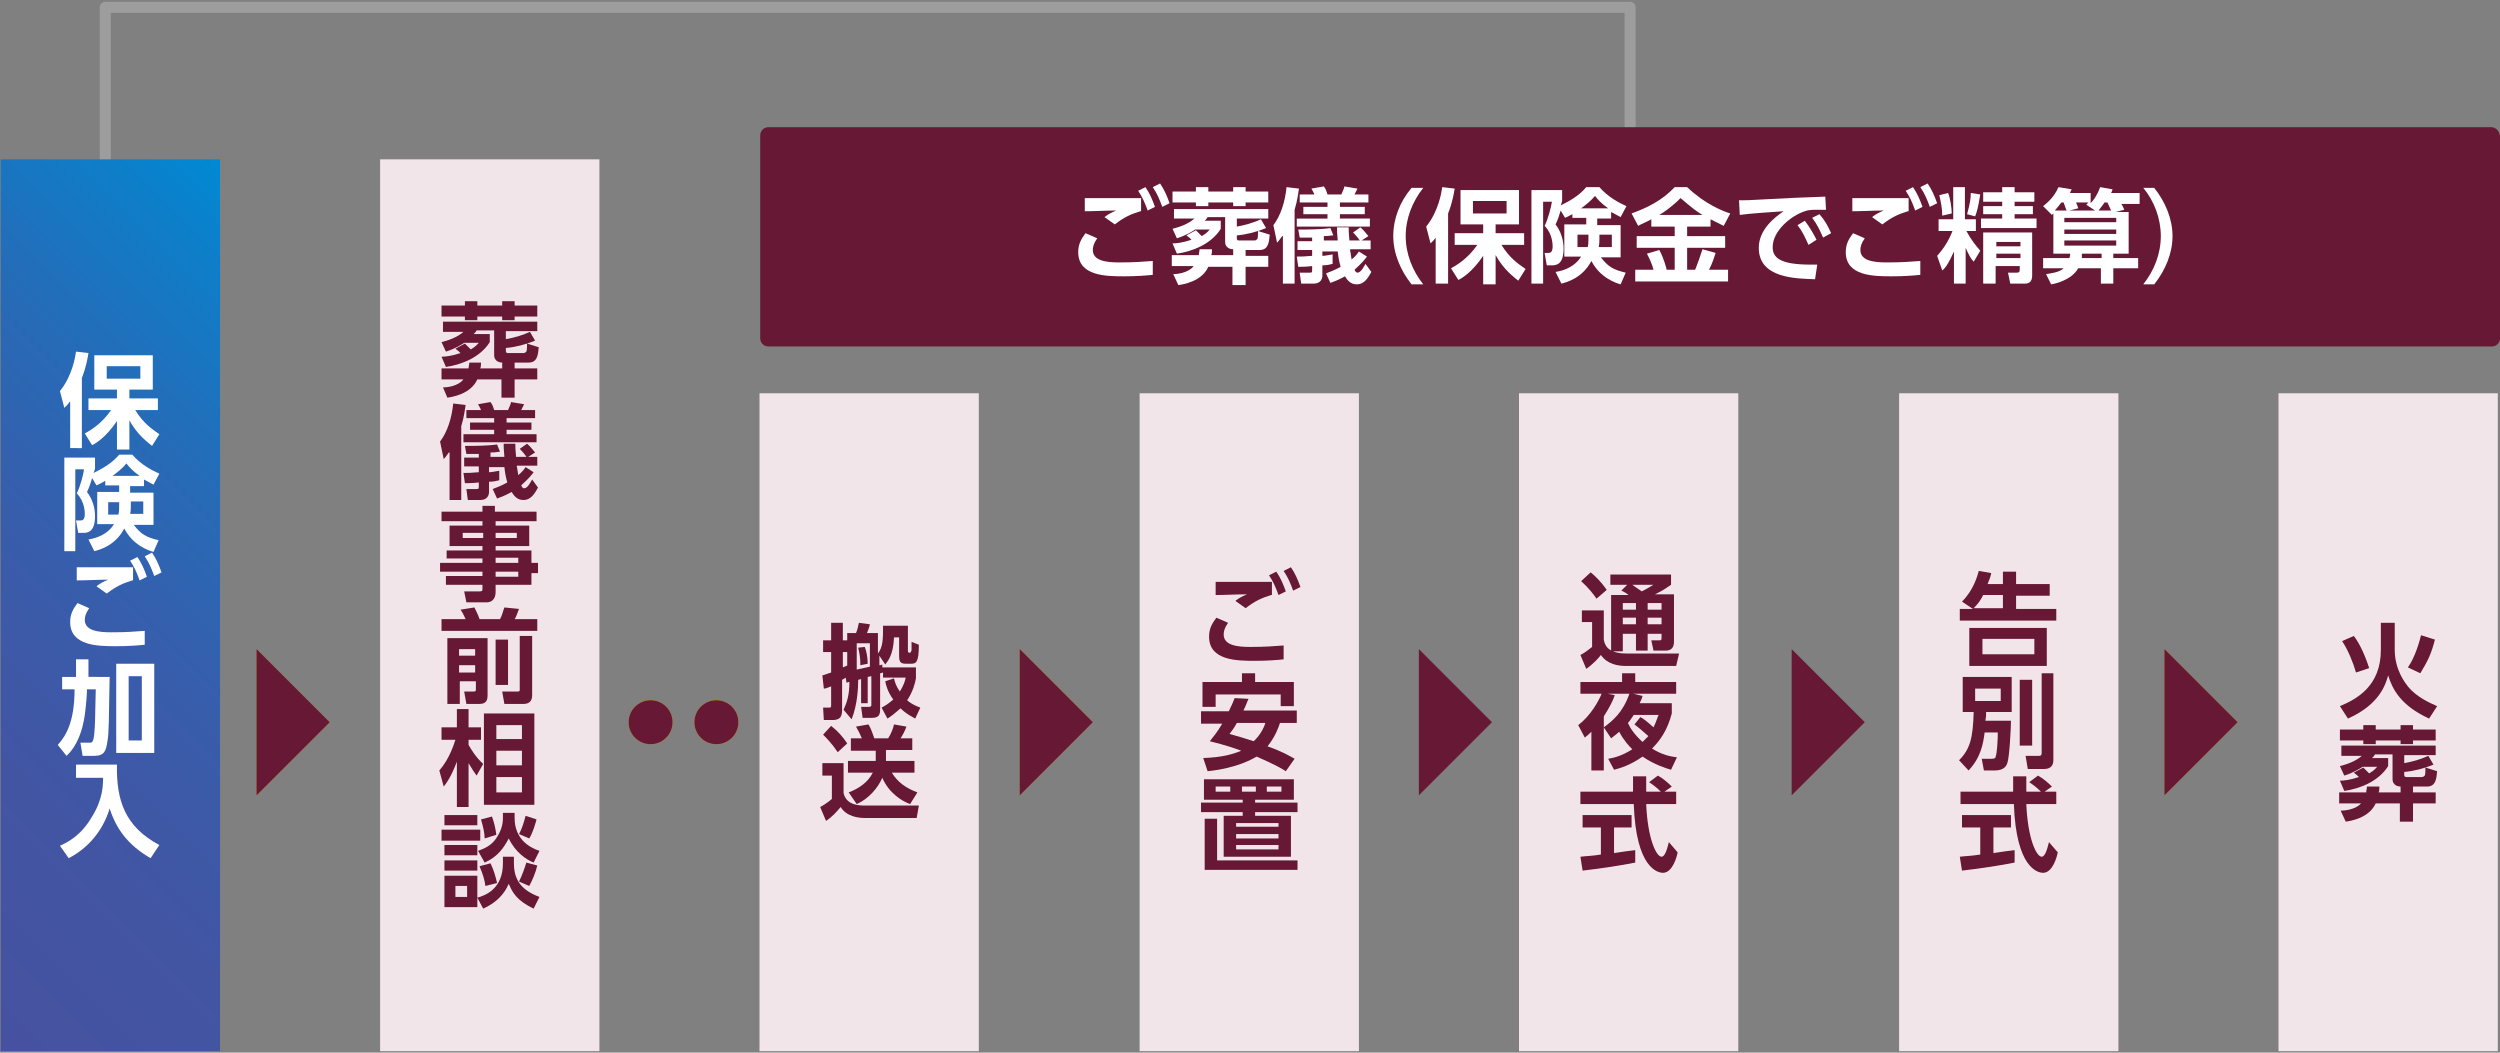
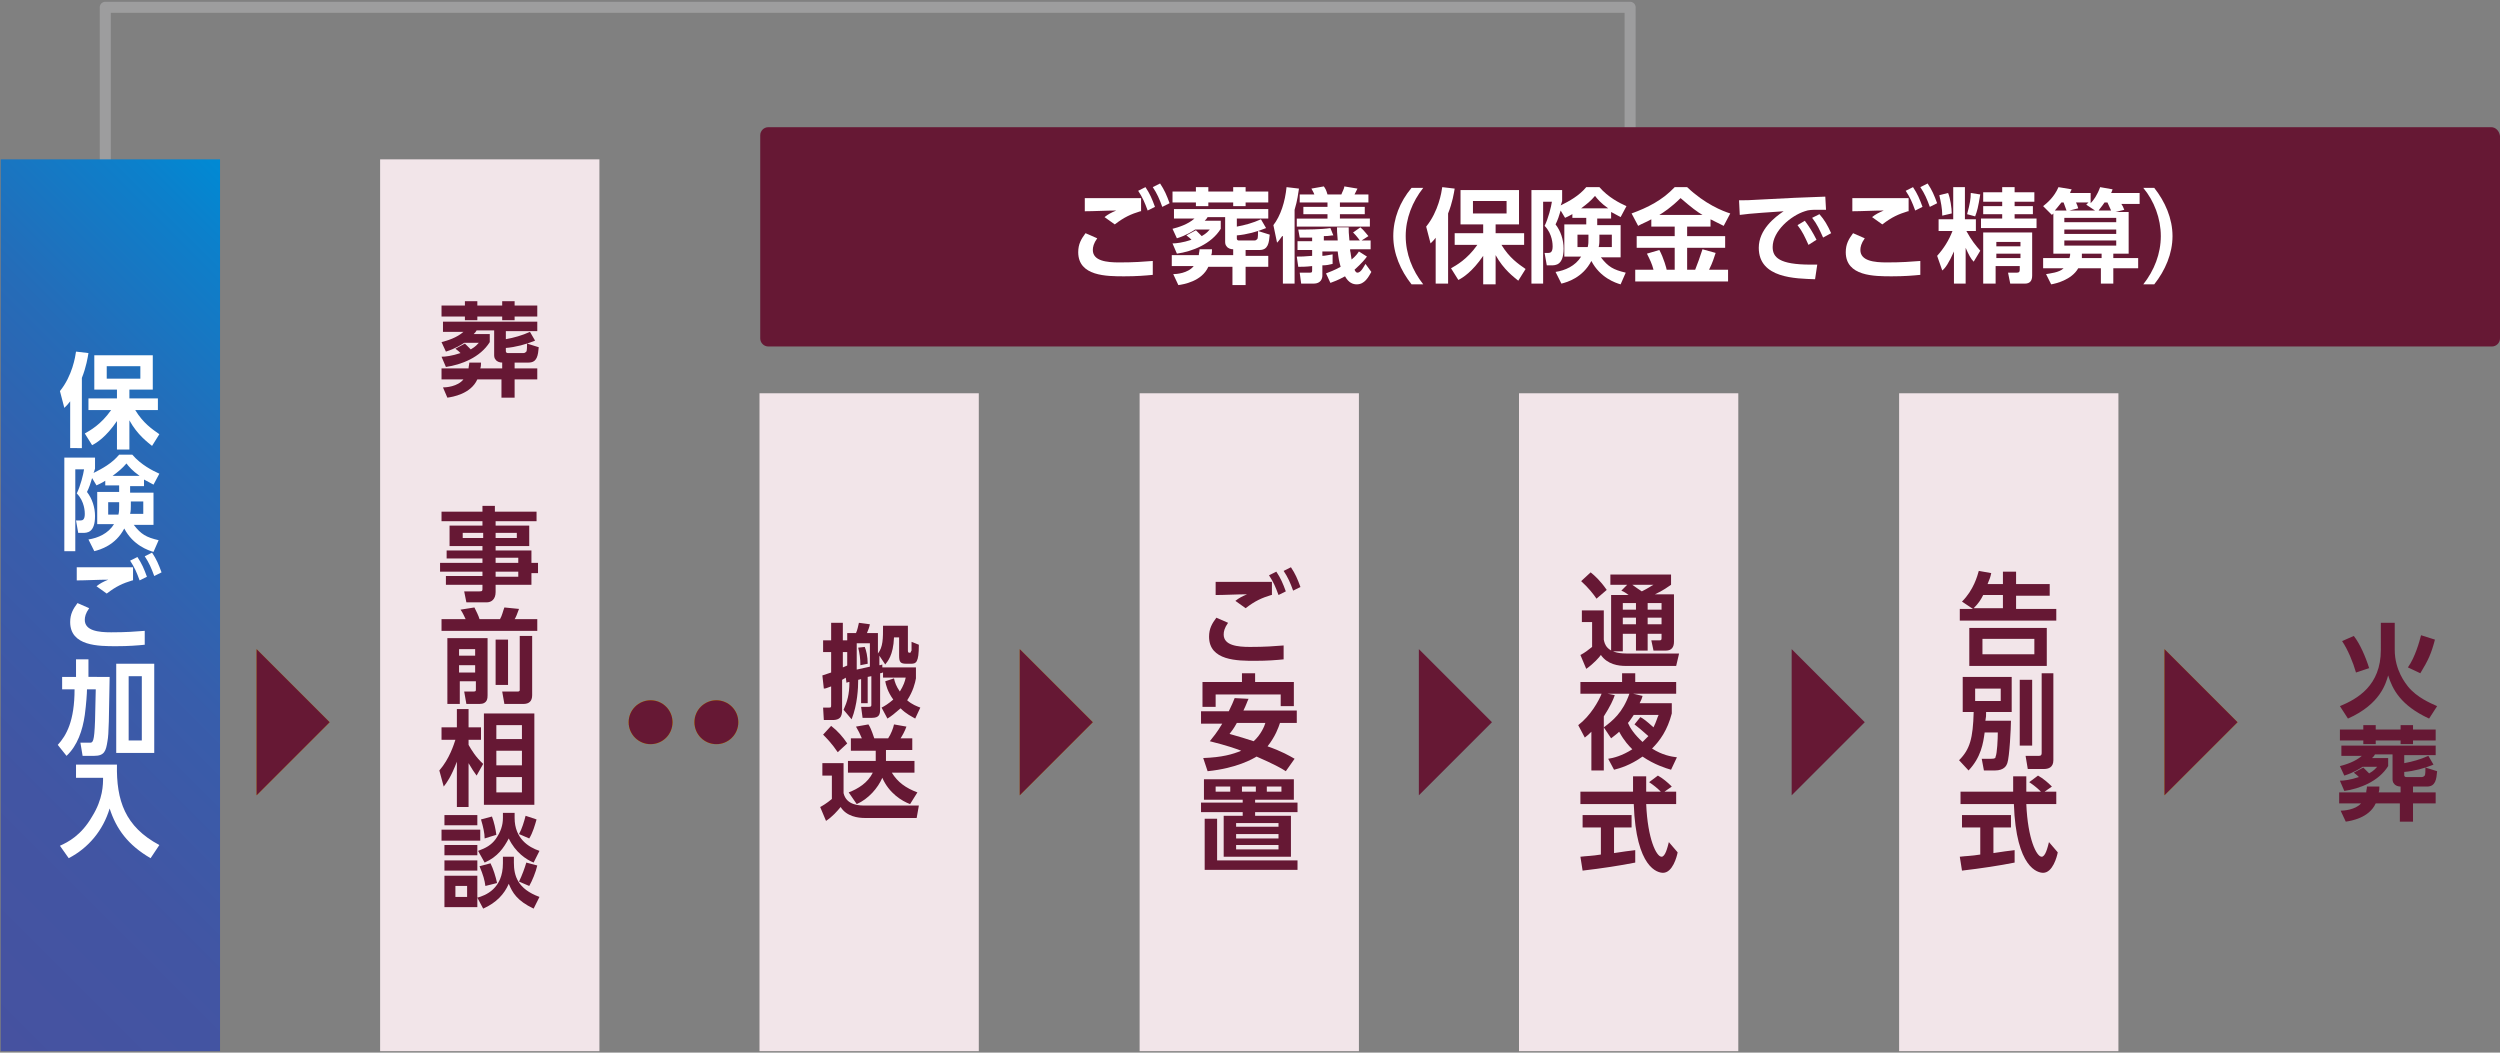
<svg xmlns="http://www.w3.org/2000/svg" version="1.1" id="レイヤー_3" x="0px" y="0px" viewBox="0 0 342 144" style="enable-background:new 0 0 342 144;" xml:space="preserve">
  <rect x="0" y="0" width="342" height="144" fill="#808080" stroke="none" />
  <style type="text/css">
	.st0{fill:none;stroke:#9D9D9E;stroke-width:1.509;stroke-linejoin:round;stroke-miterlimit:10;}
	.st1{fill:#661834;}
	.st2{fill:#FFFFFF;}
	.st3{fill:url(#SVGID_1_);}
	.st4{fill:#F2E5E9;}
	.st5{fill:#C38402;}
</style>
  <g>
    <polyline class="st0" points="223,17.6 223,1 14.4,1 14.4,22.6  " />
    <path class="st1" d="M340.8,17.4H105.1c-0.6,0-1.1,0.5-1.1,1.1v27.8c0,0.6,0.5,1.1,1.1,1.1h235.8c0.6,0,1.1-0.5,1.1-1.1V18.6   C341.9,17.9,341.4,17.4,340.8,17.4z" />
    <g>
      <path class="st2" d="M150.1,32.6c-0.5,0.7-0.6,1.2-0.6,1.6c0,1.5,1.9,1.7,3.6,1.7c2.1,0,3.3-0.1,4.6-0.2l0,1.9    c-1,0.1-2.2,0.2-3.9,0.2c-2.4,0-6.3,0-6.3-3.3c0-1.1,0.4-1.8,1-2.6L150.1,32.6z M156,28.9c-1.3,0.4-2.2,0.8-3.5,1.8l-1.4-1    c0.5-0.4,0.9-0.6,1.6-0.9c-1.3,0-3.1,0.1-4.3,0.1v-1.8c1,0,2.3,0,3.9,0c1.1,0,3.3,0,3.8,0V28.9z M156.7,25.6    c0.6,0.9,0.9,1.6,1.3,2.7l-1,0.5c-0.4-1.1-0.7-1.8-1.3-2.7L156.7,25.6z M158.7,25.1c0.6,0.9,0.9,1.6,1.3,2.7l-1,0.5    c-0.4-1.1-0.7-1.8-1.3-2.7L158.7,25.1z" />
      <path class="st2" d="M165.8,34.1c0,0.2,0,0.6-0.1,0.8h3v-0.8c-0.3,0-0.7-0.1-0.9-0.4c-0.2-0.2-0.2-0.5-0.2-0.7v-3.3h-2.4    c-0.1,0.2-0.2,0.3-0.4,0.5h2.2v1.1c-1.3,2.1-3.9,3.1-6,3.4l-0.6-1.4c0.5,0,1.4-0.1,2.6-0.5c-0.2-0.2-0.3-0.3-0.7-0.6l1.3-0.7    c0.2,0.2,0.4,0.4,0.8,0.8c0.7-0.4,0.9-0.7,1.1-0.9h-2c-0.3,0.2-1.2,0.8-2.5,1.2l-0.6-1.3c0.8-0.2,2.1-0.6,3-1.4h-2.8v-1.3h12.9    v1.3h-4.3v1.1c1.1-0.2,2.2-0.5,3.3-1l0.7,1.2c-1.2,0.5-2.7,0.9-4,1v0.4c0,0.1,0,0.3,0.3,0.3h2.1c0.2,0,0.3-0.1,0.4-0.2    c0.1-0.1,0.1-0.8,0.1-1.1l1.6,0.5c-0.1,1.1-0.2,2.1-1.4,2.1h-1.9v0.8h3.1v1.5h-3.1v2.5h-1.8v-2.5h-3.3c-0.9,2-3.4,2.4-4.1,2.5    l-0.7-1.5c0.4,0,2-0.1,2.8-1.1h-3v-1.5h3.7c0-0.3,0.1-0.5,0.1-0.8H165.8z M160.4,26.2h3.2v-0.6h1.7v0.6h3.4v-0.6h1.7v0.6h3.1v1.5    h-3.1v0.5h-1.7v-0.5h-3.4v0.5h-1.7v-0.5h-3.2V26.2z" />
      <path class="st2" d="M175.4,32.3c-0.3,0.4-0.4,0.6-0.7,0.9l-0.5-2.4c1-1.3,1.6-3.2,1.8-5.2l1.7,0.2c-0.1,0.6-0.2,1.6-0.6,2.9v10.1    h-1.6V32.3z M184.7,34.3c0.1,0.4,0.1,0.7,0.2,1.2c0.6-0.5,0.8-0.8,1-1.1l1.1,0.7c-0.3,0.4-0.7,0.9-1.7,1.8    c0.1,0.2,0.2,0.4,0.4,0.4c0.5,0,0.9-0.9,1.1-1.2l0.8,1.1c-0.4,0.7-0.9,1.7-2,1.7c-0.5,0-1.1-0.2-1.6-1.1c-1.1,0.6-1.5,0.7-2,0.9    l-0.6-1.3c0.5-0.2,1.1-0.4,2-0.9c-0.2-0.7-0.3-1.2-0.4-2.1h-2.1V35c0.4,0,0.7-0.1,1.4-0.2v1.3c-0.4,0.1-0.8,0.2-1.4,0.2v1.4    c0,0.4-0.2,1.1-1.2,1.1H178l-0.2-1.5l1.3,0c0.3,0,0.4,0,0.4-0.3v-0.6c-0.9,0.1-1.4,0.1-1.9,0.1l-0.2-1.4c0.6,0,1,0,2.1-0.1v-0.8    h-2v-1.2h2v-0.5c-0.6,0-1.1,0-1.7,0l-0.2-1.1c1.2,0,3.1,0,4.4-0.2l0.4,1c-0.4,0-0.5,0.1-1.3,0.1v0.6h1.9c-0.1-1.2-0.1-1.3-0.1-1.8    h1.6c0,0.5,0,0.8,0.1,1.8h2.9v1.2H184.7z M177.9,26.6h1.9c-0.1-0.3-0.3-0.6-0.4-0.8l1.7-0.3c0.2,0.3,0.3,0.4,0.5,1.1h1.9    c0.1-0.3,0.4-0.8,0.4-1.1l1.8,0.3c-0.1,0.2-0.2,0.4-0.4,0.8h1.9v1.1h-3.9v0.6h3.4v1h-3.4v0.6h4.1V31h-10v-1.1h4.2v-0.6h-3.3v-1    h3.3v-0.6h-3.8V26.6z M186.1,31.1c0.5,0.4,0.9,1,1.1,1.2l-1.1,0.7c-0.5-0.7-0.8-1-1-1.2L186.1,31.1z" />
      <path class="st2" d="M193.1,38.9c-1.5-1.9-2.5-4.2-2.5-6.6s0.9-4.7,2.5-6.6h1.6c-1.5,1.9-2.4,4.2-2.4,6.6s0.9,4.7,2.4,6.6H193.1z" />
      <path class="st2" d="M196.5,32.4c-0.3,0.4-0.4,0.5-0.8,0.9l-0.6-2.3c1.7-2.1,2.1-4.7,2.2-5.4l1.7,0.2c-0.1,0.6-0.3,1.9-0.9,3.4    v9.6h-1.7V32.4z M198.5,36.7c0.7-0.4,2.2-1.2,3.6-3.2H199v-1.6h3.9v-1.2h-3.1V26h8v4.7h-3.2v1.2h3.9v1.6h-3.1    c1.1,1.8,2.3,2.6,3.3,3.3l-1,1.6c-0.6-0.5-2-1.5-3.1-3.5v4h-1.7v-3.9c-1.5,2.2-2.8,3-3.4,3.3L198.5,36.7z M201.5,27.5v1.7h4.6    v-1.7H201.5z" />
      <path class="st2" d="M215.4,29.1c-0.6,0.4-0.9,0.5-1.3,0.7l-0.6-1c-0.2,0.7-0.4,1.3-0.7,1.9c0.7,0.9,1.1,2.1,1.1,3.3    c0,2.3-1.1,2.3-1.7,2.3h-0.6l-0.3-1.7h0.5c0.3,0,0.6-0.1,0.6-0.9c0-0.2,0-1.7-1.1-2.8c0.5-1,0.9-2.6,1-3.3h-1.2v11.2h-1.6V26h4.2    v1.5c-0.1,0.3-0.1,0.4-0.2,0.6c1.2-0.6,2.5-1.3,3.5-2.5h1.8c1.2,1.4,2.8,2.2,3.7,2.6l-0.8,1.5c-0.4-0.2-0.7-0.4-1.3-0.7v0.9h-1.9    v0.9h3.2v4.4h-2.7c1,1.3,1.7,1.7,3.4,2.1l-0.7,1.6c-0.7-0.2-2.8-0.9-4-3.2c-1.2,2.3-3.3,2.9-4.1,3.1l-0.8-1.6    c1.3-0.2,2.7-0.8,3.5-2.1h-2.3v-4.4h3v-0.9h-1.9V29.1z M217.3,32.1h-1.5v1.7h1.4c0.1-0.4,0.1-0.7,0.1-1.2V32.1z M220,28.5    c-1-0.7-1.5-1.3-1.8-1.7c-0.6,0.7-1.1,1.1-1.9,1.7H220z M218.8,32.7c0,0.3,0,0.7-0.1,1.1h1.8v-1.7h-1.7V32.7z" />
      <path class="st2" d="M225.9,30c-0.7,0.4-1.3,0.6-1.8,0.9l-0.9-1.7c2.2-0.8,4.2-1.8,5.9-3.6h1.7c2.4,2.3,4.9,3.3,5.9,3.6l-0.9,1.7    c-0.4-0.2-0.8-0.4-1.8-0.9V31h-3.2v1.3h5.2v1.6h-5.2v3h1.1c0.4-1,0.6-1.6,1-2.8l1.8,0.5c-0.2,0.6-0.4,1.3-0.9,2.3h2.6v1.6h-12.7    v-1.6h2.5c-0.2-0.8-0.5-1.4-0.9-2.2l1.7-0.5c0.6,1.1,1,2.6,1,2.7h1.1v-3h-5.2v-1.6h5.2V31h-3.2V30z M232.9,29.4    c-0.7-0.4-1.5-1-3-2.3c-1.3,1.3-2.4,2-2.9,2.3H232.9z" />
      <path class="st2" d="M249.8,28.7c-0.5,0-0.9,0-1.3,0c-0.5,0-1.1,0-1.6,0.2c-1.9,0.6-4.4,2.7-4.4,4.9c0,1.4,0.9,2.4,5.2,2.4    c0.4,0,0.7,0,0.9,0l-0.3,2c-2.6-0.1-7.7-0.1-7.7-4.3c0-2.5,2.2-4.2,3.4-5c-1.4,0.1-4.7,0.3-6,0.5l-0.1-2c0.9,0,1.4,0,2.9-0.1    c3.4-0.2,6.1-0.3,8.9-0.4L249.8,28.7z M246.9,30.2c0.6,0.8,1.1,1.6,1.6,2.6l-1.1,0.7c-0.5-1.1-0.8-1.8-1.5-2.7L246.9,30.2z     M248.9,29.3c0.7,0.8,1.1,1.5,1.6,2.6l-1.1,0.6c-0.5-1.1-0.8-1.8-1.5-2.7L248.9,29.3z" />
      <path class="st2" d="M255.1,32.6c-0.5,0.7-0.6,1.2-0.6,1.6c0,1.5,1.9,1.7,3.6,1.7c2.1,0,3.3-0.1,4.6-0.2l0,1.9    c-1,0.1-2.2,0.2-3.9,0.2c-2.4,0-6.3,0-6.3-3.3c0-1.1,0.4-1.8,1-2.6L255.1,32.6z M261,28.9c-1.3,0.4-2.2,0.8-3.5,1.8l-1.4-1    c0.5-0.4,0.9-0.6,1.6-0.9c-1.3,0-3.1,0.1-4.3,0.1v-1.8c1,0,2.3,0,3.9,0c1.1,0,3.3,0,3.8,0V28.9z M261.7,25.6    c0.6,0.9,0.9,1.6,1.3,2.7l-1,0.5c-0.4-1.1-0.7-1.8-1.3-2.7L261.7,25.6z M263.7,25.1c0.6,0.9,0.9,1.6,1.3,2.7l-1,0.5    c-0.4-1.1-0.7-1.8-1.3-2.7L263.7,25.1z" />
      <path class="st2" d="M267.3,34.4c-0.7,1.6-1.2,2.3-1.6,2.6l-0.7-2c0.9-1,1.6-2.1,2.1-3.4h-1.9V30h2v-4.4h1.6V30h1.5v1.6H269    c0.7,1.3,1.3,2,1.9,2.7l-0.9,1.5c-0.4-0.4-0.7-1-1.1-1.9v4.9h-1.6V34.4z M266.5,26.4c0.3,0.7,0.5,2.1,0.5,2.8l-1.3,0.3    c0-1-0.2-1.9-0.4-2.8L266.5,26.4z M270.9,26.6c-0.3,1.8-0.4,2.2-0.7,3l-1.1-0.3c0.4-1.5,0.5-2.1,0.5-2.9L270.9,26.6z M273.9,25.6    h1.7v0.7h2.7v1.3h-2.7v0.6h2.5v1.1h-2.5v0.6h3v1.3H271v-1.3h2.9v-0.6h-2.6v-1.1h2.6v-0.6h-2.6v-1.3h2.6V25.6z M278,31.8v5.9    c0,0.7-0.3,1.1-1,1.1h-2l-0.3-1.5h1.2c0.3,0,0.4-0.1,0.4-0.4v-0.5h-3.3v2.4h-1.7v-7H278z M273.1,33.1v0.6h3.3v-0.6H273.1z     M273.1,34.7v0.6h3.3v-0.6H273.1z" />
      <path class="st2" d="M291.2,28.8v5.9h-2.1v0.6h3.4v1.4h-3.4v2.1h-1.7v-2.1h-3.1c-0.9,1.6-3.1,2.1-3.7,2.2l-0.7-1.4    c0.5-0.1,1.8-0.2,2.4-0.8h-2.8v-1.4h3.6c0.1-0.3,0.1-0.4,0.1-0.6h-2.3v-5.5c-0.1,0.1-0.1,0.1-0.2,0.2l-1.2-1.2    c0.5-0.4,1.5-1.2,2.1-2.6l1.8,0.3c-0.1,0.3-0.2,0.3-0.2,0.5h2.8v1.4c0.4-0.4,0.9-1.1,1.3-2.2l1.7,0.3c-0.1,0.3-0.1,0.3-0.2,0.5    h3.9v1.5h-2.5c0.2,0.3,0.2,0.3,0.4,0.8l-1.2,0.3H291.2z M282.7,28.8c-0.1-0.3-0.3-0.8-0.4-1.1H282c-0.5,0.6-0.7,0.9-0.9,1.1H282.7    z M282.4,29.8v0.6h7.1v-0.6H282.4z M282.4,31.4V32h7.1v-0.6H282.4z M282.4,32.9v0.7h7.1v-0.7H282.4z M286.6,28.8l-1.2-0.8    c0.2-0.2,0.2-0.2,0.3-0.3H284c0.2,0.4,0.2,0.5,0.3,0.8l-1.2,0.3H286.6z M287.4,34.7h-2.6c0,0.3,0,0.4,0,0.6h2.7V34.7z M288.8,28.8    c-0.2-0.5-0.3-0.6-0.5-1.1h-0.4c-0.4,0.6-0.7,0.9-0.8,1.1H288.8z" />
      <path class="st2" d="M293.2,38.9c1.5-1.9,2.4-4.2,2.4-6.6s-0.9-4.8-2.4-6.6h1.5c1.5,1.9,2.5,4.2,2.5,6.6s-1,4.7-2.5,6.6H293.2z" />
    </g>
    <g>
      <linearGradient id="SVGID_1_" gradientUnits="userSpaceOnUse" x1="-22.944" y1="120.767" x2="53.056" y2="44.767">
        <stop offset="0" style="stop-color:#4652A0" />
        <stop offset="0.258" style="stop-color:#4255A3" />
        <stop offset="0.488" style="stop-color:#385DAB" />
        <stop offset="0.707" style="stop-color:#256CB8" />
        <stop offset="0.918" style="stop-color:#0C80CB" />
        <stop offset="1" style="stop-color:#008AD4" />
      </linearGradient>
      <rect x="0.1" y="21.8" class="st3" width="30" height="122" />
      <g>
        <path class="st2" d="M9.6,54.9c-0.3,0.4-0.4,0.5-0.8,0.9l-0.6-2.3c1.7-2.1,2.1-4.7,2.2-5.4l1.7,0.2c-0.1,0.6-0.3,1.9-0.9,3.4v9.6     H9.6V54.9z M11.6,59.3c0.7-0.4,2.2-1.2,3.6-3.2h-3.1v-1.6H16v-1.2h-3.1v-4.7h8v4.7h-3.2v1.2h3.9v1.6h-3.1     c1.1,1.8,2.3,2.6,3.3,3.3l-1,1.6c-0.6-0.5-2-1.5-3.1-3.5v4H16v-3.9c-1.5,2.2-2.8,3-3.4,3.3L11.6,59.3z M14.6,50.1v1.7h4.6v-1.7     H14.6z" />
        <path class="st2" d="M14.5,65.7c-0.6,0.4-0.9,0.5-1.3,0.7l-0.6-1c-0.2,0.7-0.4,1.3-0.7,1.9c0.7,0.9,1.1,2.1,1.1,3.3     c0,2.3-1.1,2.3-1.7,2.3h-0.6l-0.3-1.7H11c0.3,0,0.6-0.1,0.6-0.9c0-0.2,0-1.7-1.1-2.8c0.5-1,0.9-2.6,1-3.3h-1.2v11.2H8.8V62.6H13     v1.5c-0.1,0.3-0.1,0.4-0.2,0.6c1.2-0.6,2.5-1.3,3.5-2.5h1.8c1.2,1.4,2.8,2.2,3.7,2.6l-0.8,1.5c-0.4-0.2-0.7-0.4-1.3-0.7v0.9h-1.9     v0.9h3.2v4.4h-2.7c1,1.3,1.7,1.7,3.4,2.1l-0.7,1.6c-0.7-0.2-2.8-0.9-4-3.2c-1.2,2.3-3.3,2.9-4.1,3.1l-0.8-1.6     c1.3-0.2,2.7-0.8,3.5-2.1h-2.3v-4.4h3v-0.9h-1.9V65.7z M16.3,68.7h-1.5v1.7h1.4c0.1-0.4,0.1-0.7,0.1-1.2V68.7z M19.1,65.1     c-1-0.7-1.5-1.3-1.8-1.7c-0.6,0.7-1.1,1.1-1.9,1.7H19.1z M17.9,69.2c0,0.3,0,0.7-0.1,1.1h1.8v-1.7h-1.7V69.2z" />
        <path class="st2" d="M12.2,83.2c-0.5,0.7-0.6,1.2-0.6,1.6c0,1.5,1.9,1.7,3.6,1.7c2.1,0,3.3-0.1,4.6-0.2l0,1.9     c-1,0.1-2.2,0.2-3.9,0.2c-2.4,0-6.3,0-6.3-3.3c0-1.1,0.4-1.8,1-2.6L12.2,83.2z M18.1,79.4c-1.3,0.4-2.2,0.8-3.5,1.8l-1.4-1     c0.5-0.4,0.9-0.6,1.6-0.9c-1.3,0-3.1,0.1-4.3,0.1v-1.8c1,0,2.3,0,3.9,0c1.1,0,3.3,0,3.8,0V79.4z M18.8,76.2     c0.6,0.9,0.9,1.6,1.3,2.7l-1,0.5c-0.4-1.1-0.7-1.8-1.3-2.7L18.8,76.2z M20.8,75.6c0.6,0.9,0.9,1.6,1.3,2.7l-1,0.5     c-0.4-1.1-0.7-1.8-1.3-2.7L20.8,75.6z" />
        <path class="st2" d="M10.4,90.2h1.7v2.4H15c-0.1,5.6-0.1,7.8-0.3,8.8c-0.2,1.3-0.4,2-1.8,2h-1.6l-0.3-1.8h1.3     c0.4,0,0.6-0.1,0.7-3c0-0.7,0.1-3.7,0.1-4.3h-1.2c0,0.5-0.1,2-0.3,3.5c-0.3,2.1-1,4.2-2.5,5.6l-1.2-1.5c1.2-1.3,2.3-3.3,2.3-7.6     H8.5v-1.7h1.9V90.2z M21.1,90.8v12.2h-5.2V90.8H21.1z M19.4,92.5h-1.8v8.8h1.8V92.5z" />
        <path class="st2" d="M10.5,104.6H16c-0.1,4.9,1.1,8.5,5.8,11l-1.2,1.8c-3.1-1.8-4.7-4-5.6-6.8c-0.9,3-2.9,5.4-5.6,6.8l-1.2-1.7     c1.1-0.5,2.9-1.4,4.4-4c1.5-2.4,1.5-4.4,1.5-5.3h-3.7V104.6z" />
      </g>
    </g>
    <g>
      <rect x="52" y="21.8" class="st4" width="30" height="122" />
      <g>
        <g>
          <path class="st1" d="M65.8,49.6c0,0.2,0,0.6-0.1,0.8h3v-0.8c-0.3,0-0.7-0.1-0.9-0.4c-0.2-0.2-0.2-0.5-0.2-0.7v-3.3h-2.4      c-0.1,0.2-0.2,0.3-0.4,0.5H67v1.1c-1.3,2.1-3.9,3.1-6,3.4l-0.6-1.4c0.5,0,1.4-0.1,2.6-0.5c-0.2-0.2-0.3-0.3-0.7-0.6l1.3-0.7      c0.2,0.2,0.4,0.4,0.8,0.8c0.7-0.4,0.9-0.7,1.1-0.9h-2c-0.3,0.2-1.2,0.8-2.5,1.2l-0.6-1.3c0.8-0.2,2.1-0.6,3-1.4h-2.8V44h12.9      v1.3h-4.3v1.1c1.1-0.2,2.2-0.5,3.3-1l0.7,1.2c-1.2,0.5-2.7,0.9-4,1v0.4c0,0.1,0,0.3,0.3,0.3h2.1c0.2,0,0.3-0.1,0.4-0.2      c0.1-0.1,0.1-0.8,0.1-1.1l1.6,0.5c-0.1,1.1-0.2,2.1-1.4,2.1h-1.9v0.8h3.1v1.5h-3.1v2.5h-1.8v-2.5h-3.3c-0.9,2-3.4,2.4-4.1,2.5      L60.6,53c0.4,0,2-0.1,2.8-1.1h-3v-1.5h3.7c0-0.3,0.1-0.5,0.1-0.8H65.8z M60.4,41.8h3.2v-0.6h1.7v0.6h3.4v-0.6h1.7v0.6h3.1v1.5      h-3.1v0.5h-1.7v-0.5h-3.4v0.5h-1.7v-0.5h-3.2V41.8z" />
-           <path class="st1" d="M61.4,61.9c-0.3,0.4-0.4,0.6-0.7,0.9l-0.5-2.4c1-1.3,1.6-3.2,1.8-5.2l1.7,0.2c-0.1,0.6-0.2,1.6-0.6,2.9      v10.1h-1.6V61.9z M70.7,63.8c0.1,0.4,0.1,0.7,0.2,1.2c0.6-0.5,0.8-0.8,1-1.1l1.1,0.7c-0.3,0.4-0.7,0.9-1.7,1.8      c0.1,0.2,0.2,0.4,0.4,0.4c0.5,0,0.9-0.9,1.1-1.2l0.8,1.1c-0.4,0.7-0.9,1.7-2,1.7c-0.5,0-1.1-0.2-1.6-1.1c-1.1,0.6-1.5,0.7-2,0.9      l-0.6-1.3c0.5-0.2,1.1-0.4,2-0.9c-0.2-0.7-0.3-1.2-0.4-2.1h-2.1v0.7c0.4,0,0.7-0.1,1.4-0.2v1.3c-0.4,0.1-0.8,0.2-1.4,0.2v1.4      c0,0.4-0.2,1.1-1.2,1.1H64l-0.2-1.5l1.3,0c0.3,0,0.4,0,0.4-0.3V66c-0.9,0.1-1.4,0.1-1.9,0.1l-0.2-1.4c0.6,0,1,0,2.1-0.1v-0.8h-2      v-1.2h2v-0.5c-0.6,0-1.1,0-1.7,0l-0.2-1.1c1.2,0,3.1,0,4.4-0.2l0.4,1c-0.4,0-0.5,0.1-1.3,0.1v0.6H69c-0.1-1.2-0.1-1.3-0.1-1.8      h1.6c0,0.5,0,0.8,0.1,1.8h2.9v1.2H70.7z M63.9,56.1h1.9c-0.1-0.3-0.3-0.6-0.4-0.8l1.7-0.3c0.2,0.3,0.3,0.4,0.5,1.1h1.9      c0.1-0.3,0.4-0.8,0.4-1.1l1.8,0.3c-0.1,0.2-0.2,0.4-0.4,0.8h1.9v1.1h-3.9v0.6h3.4v1h-3.4v0.6h4.1v1.1h-10v-1.1h4.2v-0.6h-3.3v-1      h3.3v-0.6h-3.8V56.1z M72.1,60.7c0.5,0.4,0.9,1,1.1,1.2l-1.1,0.7c-0.5-0.7-0.8-1-1-1.2L72.1,60.7z" />
          <path class="st1" d="M73.5,71.3h-5.7v0.6h4.6v2.8h-4.6v0.6h4.9v1.7h0.9v1.4h-0.9V80h-4.9v1c0,1-0.6,1.4-1.2,1.4h-2.8l-0.3-1.5      h2.1c0.4,0,0.4-0.1,0.4-0.4V80h-5v-1.2h5v-0.6h-5.8v-1.2h5.8v-0.6h-4.9v-1.1h4.9v-0.6h-4.5v-2.8h4.5v-0.6h-5.6V70h5.6v-0.8h1.7      V70h5.7V71.3z M66.1,72.9h-2.8v0.7h2.8V72.9z M70.7,72.9h-2.9v0.7h2.9V72.9z M70.9,76.3h-3.1V77h3.1V76.3z M70.9,78.2h-3.1v0.7      h3.1V78.2z" />
          <path class="st1" d="M60.4,84.7h3.3c-0.2-0.4-0.4-0.9-0.7-1.3l1.9-0.3c0.2,0.4,0.6,1.2,0.7,1.6h2.8c0.3-0.5,0.4-1.1,0.6-1.6      l2,0.2c-0.2,0.6-0.5,1.3-0.6,1.4h3.1v1.6H60.4V84.7z M61.1,87.3h5.6v7.8c0,0.4,0,1.2-1.1,1.2h-1.8l-0.3-1.7h1.3      c0.3,0,0.3-0.1,0.3-0.3v-1.1h-2.2v3.1h-1.7V87.3z M62.8,88.8v0.9h2.2v-0.9H62.8z M62.8,91v1h2.2v-1H62.8z M67.8,87.5h1.7v6.2      h-1.7V87.5z M71,87h1.8v8.1c0,0.8-0.4,1.2-1.2,1.2H69l-0.3-1.7h2.1c0.1,0,0.3,0,0.3-0.2V87z" />
          <path class="st1" d="M65.2,106.1c-0.3-0.4-0.7-1-1.1-1.7v6h-1.6v-6.2c-0.8,2.1-1.4,2.9-1.8,3.4l-0.6-2.2c1.4-1.6,2-3.6,2.2-4.2      h-1.9v-1.7h2.1v-2.5h1.6v2.5h1.7v1.7h-1.7v0.7c0.4,0.7,1,1.7,2,2.6L65.2,106.1z M73.1,110.1h-6.9V97.6h6.9V110.1z M71.4,99.2      h-3.5v1.9h3.5V99.2z M71.4,102.7h-3.5v2h3.5V102.7z M71.4,106.3h-3.5v2.1h3.5V106.3z" />
          <path class="st1" d="M65.7,113.5v1.5h-5.3v-1.5H65.7z M65.3,111.5v1.4h-4.5v-1.4H65.3z M65.3,115.6v1.4h-4.5v-1.4H65.3z       M68.7,117.2h1.6v0.8c0,1.8,0.5,3.6,3.5,4.7l-0.8,1.6c-2.3-1.1-2.9-2.2-3.4-3.4c-0.6,1.4-1.7,2.6-3.5,3.4l-0.8-1.5v1.3h-4.5      v-4.3h4.5v3c1.1-0.3,3.5-1.2,3.5-4.7V117.2z M65.3,117.7v1.4h-4.5v-1.4H65.3z M63.9,121.2h-1.6v1.5h1.6V121.2z M70.4,111.2v0.7      c0,2.8,1.9,4,3.4,4.5L73,118c-1-0.4-2.5-1.4-3.4-3.3c-0.7,1.3-1.5,2.5-3.3,3.3l-0.9-1.6c1.1-0.4,1.8-0.8,2.4-1.6      c0.7-1,1-1.9,1-2.9v-0.7H70.4z M66.4,121.2c-0.1-0.8-0.3-1.5-0.8-2.7l1.5-0.4c0.4,0.8,0.7,1.8,0.9,2.7L66.4,121.2z M66.3,114.7      c0-0.7-0.2-1.6-0.5-2.6l1.5-0.4c0.3,0.8,0.5,1.7,0.6,2.5L66.3,114.7z M71,114.1c0.4-0.7,0.7-1.7,0.9-2.5l1.5,0.5      c-0.2,0.7-0.5,1.8-1,2.6L71,114.1z M73.5,118.4c-0.2,0.9-0.7,2.1-1.1,2.8l-1.4-0.6c0.4-0.8,0.8-1.9,1-2.6L73.5,118.4z" />
        </g>
      </g>
    </g>
    <g>
      <rect x="155.9" y="53.8" class="st4" width="30" height="90" />
      <g>
        <g>
          <path class="st1" d="M168,85.2c-0.5,0.7-0.6,1.2-0.6,1.6c0,1.5,1.9,1.7,3.6,1.7c2.1,0,3.3-0.1,4.6-0.2l0,1.9      c-1,0.1-2.2,0.2-3.9,0.2c-2.4,0-6.3,0-6.3-3.3c0-1.1,0.4-1.8,1-2.6L168,85.2z M173.9,81.4c-1.3,0.4-2.2,0.8-3.5,1.8l-1.4-1      c0.5-0.4,0.9-0.6,1.6-0.9c-1.3,0-3.1,0.1-4.3,0.1v-1.8c1,0,2.3,0,3.9,0c1.1,0,3.3,0,3.8,0V81.4z M174.6,78.2      c0.6,0.9,0.9,1.6,1.3,2.7l-1,0.5c-0.4-1.1-0.7-1.8-1.3-2.7L174.6,78.2z M176.6,77.6c0.6,0.9,0.9,1.6,1.3,2.7l-1,0.5      c-0.4-1.1-0.7-1.8-1.3-2.7L176.6,77.6z" />
          <path class="st1" d="M170.8,95.6c-0.2,0.4-0.3,0.8-0.7,1.6h7.3v1.7h-2.3c-0.2,0.6-0.6,1.8-1.7,3.2c2,0.7,3,1.3,3.7,1.7l-1.2,1.7      c-0.6-0.4-1.7-1-4-2c-0.5,0.3-2.7,1.6-6.7,2l-0.6-1.8c2.6-0.1,4-0.5,5.2-1c-0.8-0.3-1.9-0.7-4.3-1.3c0.4-0.5,1-1.2,1.7-2.4h-2.9      v-1.7h3.8c0.4-0.8,0.6-1.3,0.8-1.8L170.8,95.6z M164.6,93.3h5.3v-1.2h1.8v1.2h5.3v3.3h-1.8V95h-8.9v1.7h-1.8V93.3z M169.2,98.9      c-0.5,0.9-0.7,1.1-1,1.5c1.1,0.3,2.4,0.7,3.3,1c1-0.9,1.5-2.1,1.6-2.5H169.2z" />
          <path class="st1" d="M177,109.4h-5.3v0.4h5.8v1.3h-5.8v0.5h4.9v5.6h-9.2v-5.6h2.6v-0.5h-5.7v-1.3h5.7v-0.4h-5.3v-2.8H177V109.4z       M177.5,117.7v1.3h-12.7v-7h1.7v5.7H177.5z M168.3,107.6h-2v0.7h2V107.6z M174.9,112.6h-5.8v0.5h5.8V112.6z M174.9,114.1h-5.8      v0.6h5.8V114.1z M174.9,115.6h-5.8v0.6h5.8V115.6z M171.8,107.6h-1.9v0.7h1.9V107.6z M175.3,107.6h-2v0.7h2V107.6z" />
        </g>
      </g>
    </g>
    <g>
      <rect x="207.8" y="53.8" class="st4" width="30" height="90" />
      <g>
        <g>
          <path class="st1" d="M216.3,83.5h3.1v4c0.1,0.5,0.3,1.9,3.1,1.9h7.2l-0.4,1.7h-6.9c-1,0-2.5-0.2-3.4-1.5c-0.2,0.3-1,1.2-2,1.9      l-0.8-1.9c0.6-0.3,1.1-0.7,1.6-1.1v-3.4h-1.4V83.5z M217.6,78.3c0.5,0.4,1.3,1.1,2.2,2.4l-1.4,1.2c-0.4-0.6-1.1-1.5-2.1-2.4      L217.6,78.3z M222.6,80h-2.3v-1.4h8.3V80c-0.3,0.2-1.1,0.8-2.2,1.3h2.6v6.5c0,0.7-0.3,1.2-1.1,1.2h-1.7l-0.3-1.4h1.1      c0.3,0,0.3-0.1,0.3-0.4v-0.5h-1.9v2.3h-1.6v-2.3H222v2.4h-1.6v-7.7h2.4c-0.3-0.2-0.5-0.4-1-0.6L222.6,80z M222,82.5v0.9h1.8      v-0.9H222z M222,84.5v0.9h1.8v-0.9H222z M223.3,80c0.4,0.3,1,0.7,1.3,0.9c1-0.5,1.2-0.7,1.6-0.9H223.3z M225.4,82.5v0.9h1.9      v-0.9H225.4z M225.4,84.5v0.9h1.9v-0.9H225.4z" />
          <path class="st1" d="M220,103.8c0.7-0.1,1.9-0.4,3.3-1.3c-0.4-0.4-1.1-1.1-1.8-2.4c-0.3,0.3-0.6,0.5-1.1,0.9l-1-1.5      c1.2-0.9,2.6-2,3.5-4.6h-3l1,0.2c-0.2,0.6-0.6,1.5-1.5,2.9v7.4h-1.7v-5.3c-0.3,0.3-0.5,0.5-0.9,0.8l-0.9-1.7      c1.7-1.3,2.8-3.3,3.2-4.3h-2.9v-1.6h5.7v-1.2h1.8v1.2h5.6v1.6h-5.9l1.3,0.3c-0.1,0.4-0.2,0.6-0.4,1h4.4v1.4      c-0.6,2.3-1.6,3.7-2.7,4.8c1.4,0.9,2.6,1.1,3.4,1.2l-0.8,1.7c-0.7-0.2-2.3-0.7-3.9-1.8c-1.7,1.2-3.1,1.6-3.9,1.8L220,103.8z       M224.4,98.1c0.4,0.2,0.8,0.5,1.8,1.4c0.4-0.8,0.5-1.3,0.7-1.7h-3.4c-0.3,0.4-0.5,0.8-0.8,1.1c0.3,0.7,0.9,1.6,2,2.6      c0.4-0.4,0.6-0.6,0.8-0.8c-0.9-0.8-1.5-1.3-1.9-1.6L224.4,98.1z" />
          <path class="st1" d="M216.2,117.2c0.8-0.1,1.6-0.1,2.8-0.3v-3.7h-2.5v-1.7h6.7v1.7h-2.4v3.5c1.2-0.2,2.1-0.3,2.9-0.4l0,1.7      c-2,0.4-4.6,0.8-7.2,1.1L216.2,117.2z M227.7,108.3h1.6v1.7h-4.1c0.2,4.8,1.4,7.2,2.1,7.2c0.5,0,0.8-1.2,1-2l1.2,1.4      c-0.1,0.6-0.7,2.8-2,2.8c-0.7,0-3.7-0.6-4-9.4h-7.3v-1.7h7.2c0-0.4,0-1.8,0-2.1h1.8c0,0.2,0,1.2,0,2.1h2c-0.5-0.5-1-0.9-1.6-1.3      l1.2-0.9c0.7,0.4,1.3,0.9,1.9,1.5L227.7,108.3z" />
        </g>
      </g>
    </g>
    <g>
      <rect x="259.8" y="53.8" class="st4" width="30" height="90" />
      <g>
        <g>
          <path class="st1" d="M274,79.9v-1.7h1.8v1.7h4.6v1.6h-4.6v1.8h5.5v1.6h-13.2v-1.6h1.8l-1.5-1c1.6-1.6,2.1-3.5,2.3-4.2l1.7,0.3      c-0.1,0.5-0.2,0.8-0.5,1.5H274z M280,91.1h-10.6v-5.2H280V91.1z M271.3,81.4c-0.3,0.6-0.6,1.1-1.3,1.8h4v-1.8H271.3z       M278.3,87.4h-7.1v2.1h7.1V87.4z" />
          <path class="st1" d="M271.5,100.2c-0.2,1.5-0.5,3.4-2.2,5.2l-1.3-1.4c1.5-1.5,1.9-3,2-6.6h-1.5v-4.8h6.7v4.8h-3.5      c0,0.5,0,0.7-0.1,1.2h3.5c0,0.9-0.2,5-0.5,5.8c-0.1,0.3-0.4,1-1.7,1h-1.5l-0.3-1.6h1.3c0.5,0,0.6-0.1,0.6-0.3      c0.2-0.4,0.3-2.4,0.3-3.3H271.5z M270.2,94.2v1.7h3.5v-1.7H270.2z M276.3,93h1.7v9h-1.7V93z M279.2,92.1h1.7v11.9      c0,1-0.7,1.2-1.3,1.2h-2.2l-0.3-1.8h1.8c0.4,0,0.4-0.2,0.4-0.5V92.1z" />
          <path class="st1" d="M268.1,117.2c0.8-0.1,1.6-0.1,2.8-0.3v-3.7h-2.5v-1.7h6.7v1.7h-2.4v3.5c1.2-0.2,2.1-0.3,2.9-0.4l0,1.7      c-2,0.4-4.6,0.8-7.2,1.1L268.1,117.2z M279.7,108.3h1.6v1.7h-4.1c0.2,4.8,1.4,7.2,2.1,7.2c0.5,0,0.8-1.2,1-2l1.2,1.4      c-0.1,0.6-0.7,2.8-2,2.8c-0.7,0-3.7-0.6-4-9.4h-7.3v-1.7h7.2c0-0.4,0-1.8,0-2.1h1.8c0,0.2,0,1.2,0,2.1h2c-0.5-0.5-1-0.9-1.6-1.3      l1.2-0.9c0.7,0.4,1.3,0.9,1.9,1.5L279.7,108.3z" />
        </g>
      </g>
    </g>
    <g>
-       <rect x="311.7" y="53.8" class="st4" width="30" height="90" />
      <g>
        <g>
          <path class="st1" d="M325.7,85.2h1.9v3.7c0,2.8,1.5,4.6,1.8,5c1.2,1.5,3.1,2.3,4,2.7l-1.1,1.7c-3.9-1.8-5-4-5.6-5.9      c-0.3,1-1,3.9-5.5,5.9l-1.1-1.7c2.4-1,5.6-2.8,5.6-7.7V85.2z M322.3,92c-0.4-1.4-1.1-3.1-1.9-4.3L322,87c0.8,1,1.6,2.8,2.1,4.4      L322.3,92z M329.4,91.3c1-1.4,1.6-3.6,1.8-4.4l1.9,0.6c-0.5,1.9-0.9,2.8-2,4.6L329.4,91.3z" />
          <path class="st1" d="M325.5,107.6c0,0.2,0,0.6-0.1,0.8h3v-0.8c-0.3,0-0.7-0.1-0.9-0.4c-0.2-0.2-0.2-0.5-0.2-0.7v-3.3h-2.4      c-0.1,0.2-0.2,0.3-0.4,0.5h2.2v1.1c-1.3,2.1-3.9,3.1-6,3.4l-0.6-1.4c0.5,0,1.4-0.1,2.6-0.5c-0.2-0.2-0.3-0.3-0.7-0.6l1.3-0.7      c0.2,0.2,0.4,0.4,0.8,0.8c0.7-0.4,0.9-0.7,1.1-0.9h-2c-0.3,0.2-1.2,0.8-2.5,1.2l-0.6-1.3c0.8-0.2,2.1-0.6,3-1.4h-2.8V102h12.9      v1.3h-4.3v1.1c1.1-0.2,2.2-0.5,3.3-1l0.7,1.2c-1.2,0.5-2.7,0.9-4,1v0.4c0,0.1,0,0.3,0.3,0.3h2.1c0.2,0,0.3-0.1,0.4-0.2      c0.1-0.1,0.1-0.8,0.1-1.1l1.6,0.5c-0.1,1.1-0.2,2.1-1.4,2.1h-1.9v0.8h3.1v1.5h-3.1v2.5h-1.8v-2.5h-3.3c-0.9,2-3.4,2.4-4.1,2.5      l-0.7-1.5c0.4,0,2-0.1,2.8-1h-3v-1.5h3.7c0-0.3,0.1-0.5,0.1-0.8H325.5z M320.1,99.8h3.2v-0.6h1.7v0.6h3.4v-0.6h1.7v0.6h3.1v1.5      h-3.1v0.5h-1.7v-0.5H325v0.5h-1.7v-0.5h-3.2V99.8z" />
        </g>
      </g>
    </g>
    <g>
      <rect x="103.9" y="53.8" class="st4" width="30" height="90" />
      <g>
        <g>
          <path class="st1" d="M115.6,91.8c0.1,0,0.1,0,0.3,0v-5.2h1.2c0.2-0.4,0.3-1,0.4-1.4l1.5,0.2c-0.1,0.5-0.2,0.7-0.4,1.2h1.5v2.8      c0.7-0.9,0.7-2,0.7-3.8h3.4v3.3c0,0.3,0,0.4,0.3,0.4c0.1,0,0.1-0.2,0.2-0.3c0-0.2,0-0.7,0-1.2l1,0.4c0,2.5-0.4,2.6-1.1,2.6h-0.6      c-0.8,0-1-0.2-1-1.1v-2.5h-0.7c-0.1,2.5-0.9,3.3-1.2,3.7l-0.8-1.2V91c0.1,0,0.2,0,0.4-0.1v0.4h4.6v1.5c-0.1,0.6-0.4,1.8-1.2,3      c0.7,0.6,1.3,0.8,1.8,1l-0.7,1.5c-0.5-0.3-1.2-0.6-2-1.4c-0.8,0.7-1.3,1.1-1.8,1.4l-0.8-1.5c0.4-0.2,0.9-0.5,1.6-1.1      c-0.8-1.1-1-2-1.1-2.5l1.2-0.4c0.1,0.5,0.3,1.1,0.8,1.8c0.5-0.8,0.7-1.4,0.8-1.9h-3.1v-0.7c-0.1,0-0.2,0.1-0.4,0.1v4.9      c0,0.7-0.1,1.2-1.1,1.2h-1.3l-0.2-1.5h1c0.4,0,0.4-0.1,0.4-0.3v-3.9c-0.1,0-0.4,0.1-0.5,0.1v3.6h-0.9v-3.3      c-0.1,0-0.3,0.1-0.4,0.1c0,1.1-0.1,3.4-0.9,5.4l-1.1-1.3c0.5-1.1,0.8-2.1,0.8-3.8c-0.1,0-0.2,0-0.4,0.1l-0.1-0.7      c-0.1,0.1-0.2,0.1-0.5,0.3v3.9c0,0.8,0,1.6-1.3,1.6h-1.2l-0.1-1.7h0.7c0.4,0,0.4,0,0.4-0.4v-2.5c-0.6,0.2-0.7,0.3-1,0.3      l-0.2-1.8c0.3-0.1,0.6-0.2,1.2-0.4v-2.8h-1.1v-1.6h1.1v-2.4h1.6v2.4h0.7v1.6h-0.7v2.1c0.2-0.1,0.3-0.1,0.7-0.3V91.8z M119,88      h-1.8v3.6c0.4-0.1,0.5-0.1,1.8-0.4V88z M118.3,88.5c0.2,0.5,0.4,1.3,0.4,2.3l-1,0.2c0-0.9-0.1-1.6-0.3-2.4L118.3,88.5z" />
          <path class="st1" d="M112.4,104.4h3v4.1c0.4,1.7,2.2,1.7,3,1.7h7.3l-0.3,1.7h-7.1c-0.9,0-2.5-0.2-3.3-1.5      c-0.5,0.6-1.1,1.3-2,1.9l-0.8-1.9c0.2-0.1,0.9-0.5,1.6-1.1v-3.2h-1.3V104.4z M113.7,99.3c0.9,0.7,1.6,1.5,2.2,2.4l-1.3,1.2      c-0.8-1.2-1.6-2-2-2.4L113.7,99.3z M119.8,104.2v-1.5h-3.4V101h1.5c-0.2-0.5-0.5-1.1-0.8-1.6l1.7-0.3c0.2,0.3,0.4,0.7,0.8,1.9      h1.9c0.4-0.6,0.7-1.4,0.8-1.9l1.7,0.3c-0.2,0.6-0.6,1.3-0.8,1.6h1.6v1.6h-3.6v1.5h3.9v1.6H122c0.8,1.3,1.9,2.1,3.5,2.7l-1,1.6      c-1.1-0.4-2.9-1.5-3.8-3.6c-0.6,1.4-1.9,2.9-3.5,3.6l-1.1-1.6c1.3-0.5,2.6-1.3,3.3-2.7H116v-1.6H119.8z" />
        </g>
      </g>
    </g>
    <g>
      <g>
        <polygon class="st5" points="45.1,98.8 35.1,88.8 35.1,108.8    " />
      </g>
      <g>
        <polygon class="st1" points="45.1,98.8 35.1,88.8 35.1,108.8    " />
      </g>
    </g>
    <g>
      <g>
        <polygon class="st5" points="149.5,98.8 139.5,88.8 139.5,108.8    " />
      </g>
      <g>
        <polygon class="st1" points="149.5,98.8 139.5,88.8 139.5,108.8    " />
      </g>
    </g>
    <g>
      <g>
        <polygon class="st5" points="306.1,98.8 296.1,88.8 296.1,108.8    " />
      </g>
      <g>
        <polygon class="st1" points="306.1,98.8 296.1,88.8 296.1,108.8    " />
      </g>
    </g>
    <g>
      <g>
        <polygon class="st1" points="255.1,98.8 245.1,88.8 245.1,108.8    " />
      </g>
    </g>
    <g>
      <g>
        <polygon class="st1" points="204.1,98.8 194.1,88.8 194.1,108.8    " />
      </g>
    </g>
    <g>
      <g>
        <circle class="st5" cx="89" cy="98.8" r="3" />
        <circle class="st5" cx="89" cy="98.8" r="3" />
      </g>
      <g>
        <circle class="st1" cx="89" cy="98.8" r="3" />
      </g>
    </g>
    <g>
      <g>
        <circle class="st5" cx="98" cy="98.8" r="3" />
        <circle class="st5" cx="98" cy="98.8" r="3" />
      </g>
      <g>
        <circle class="st1" cx="98" cy="98.8" r="3" />
      </g>
    </g>
  </g>
</svg>